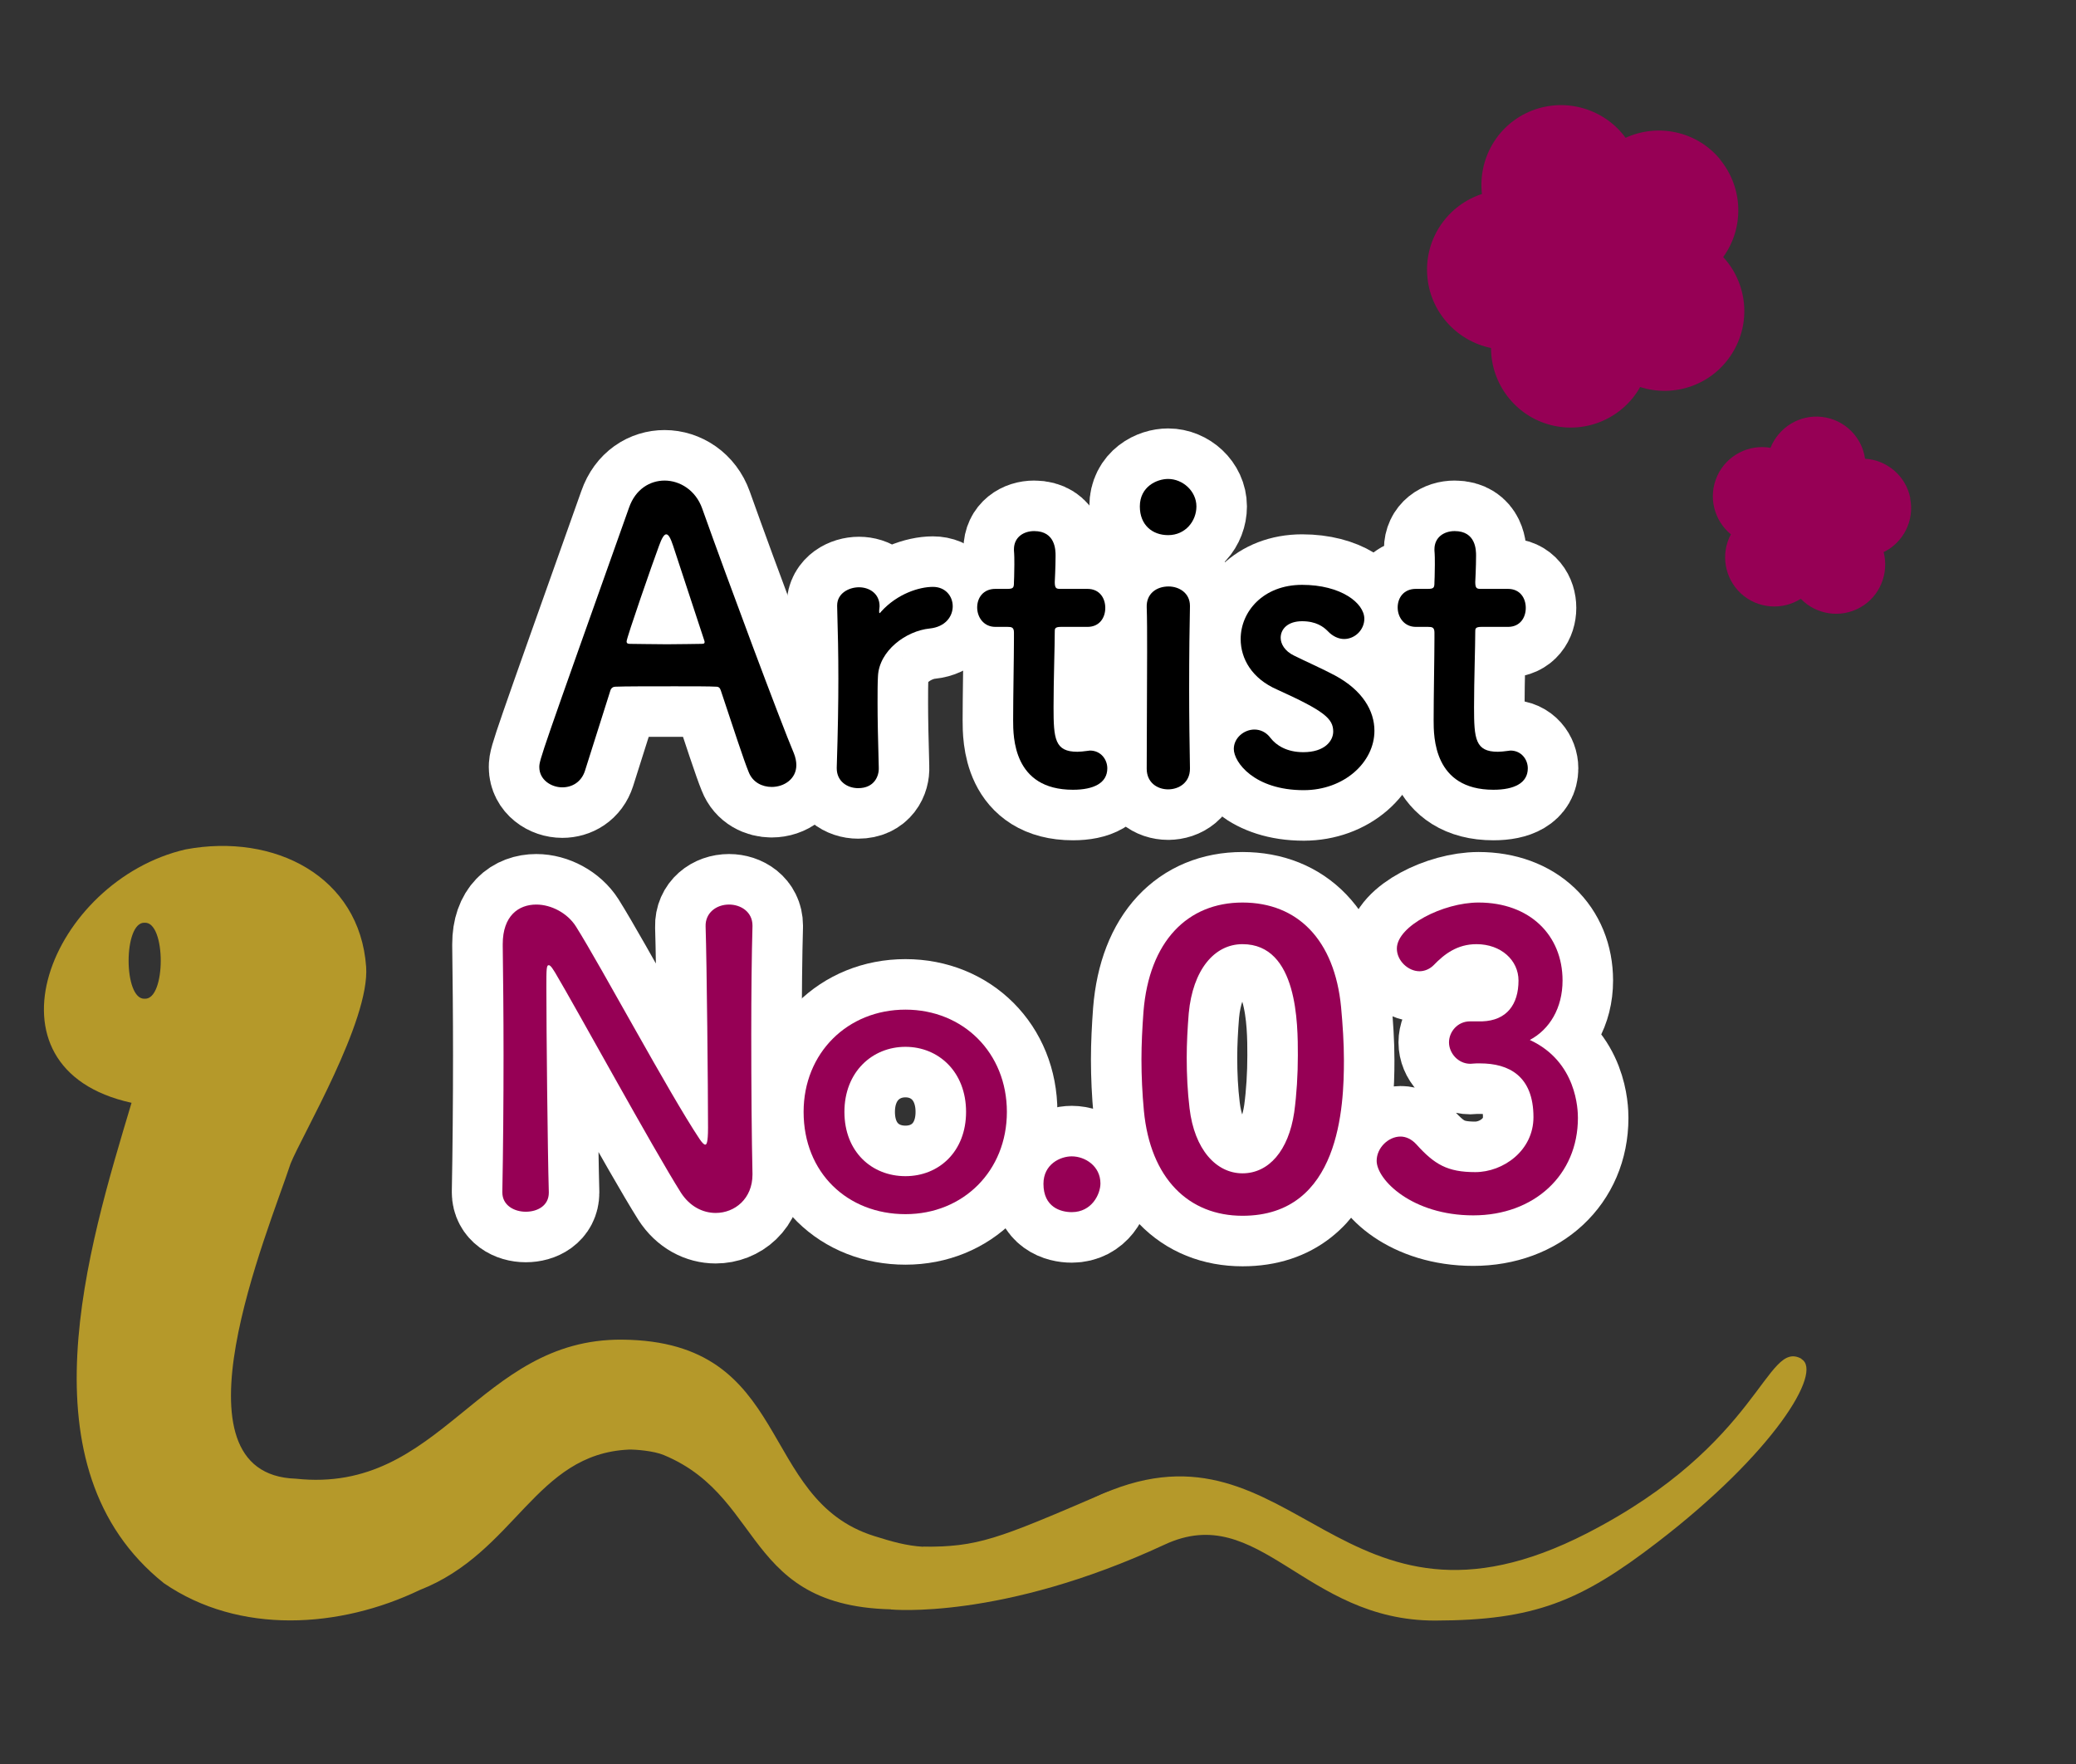
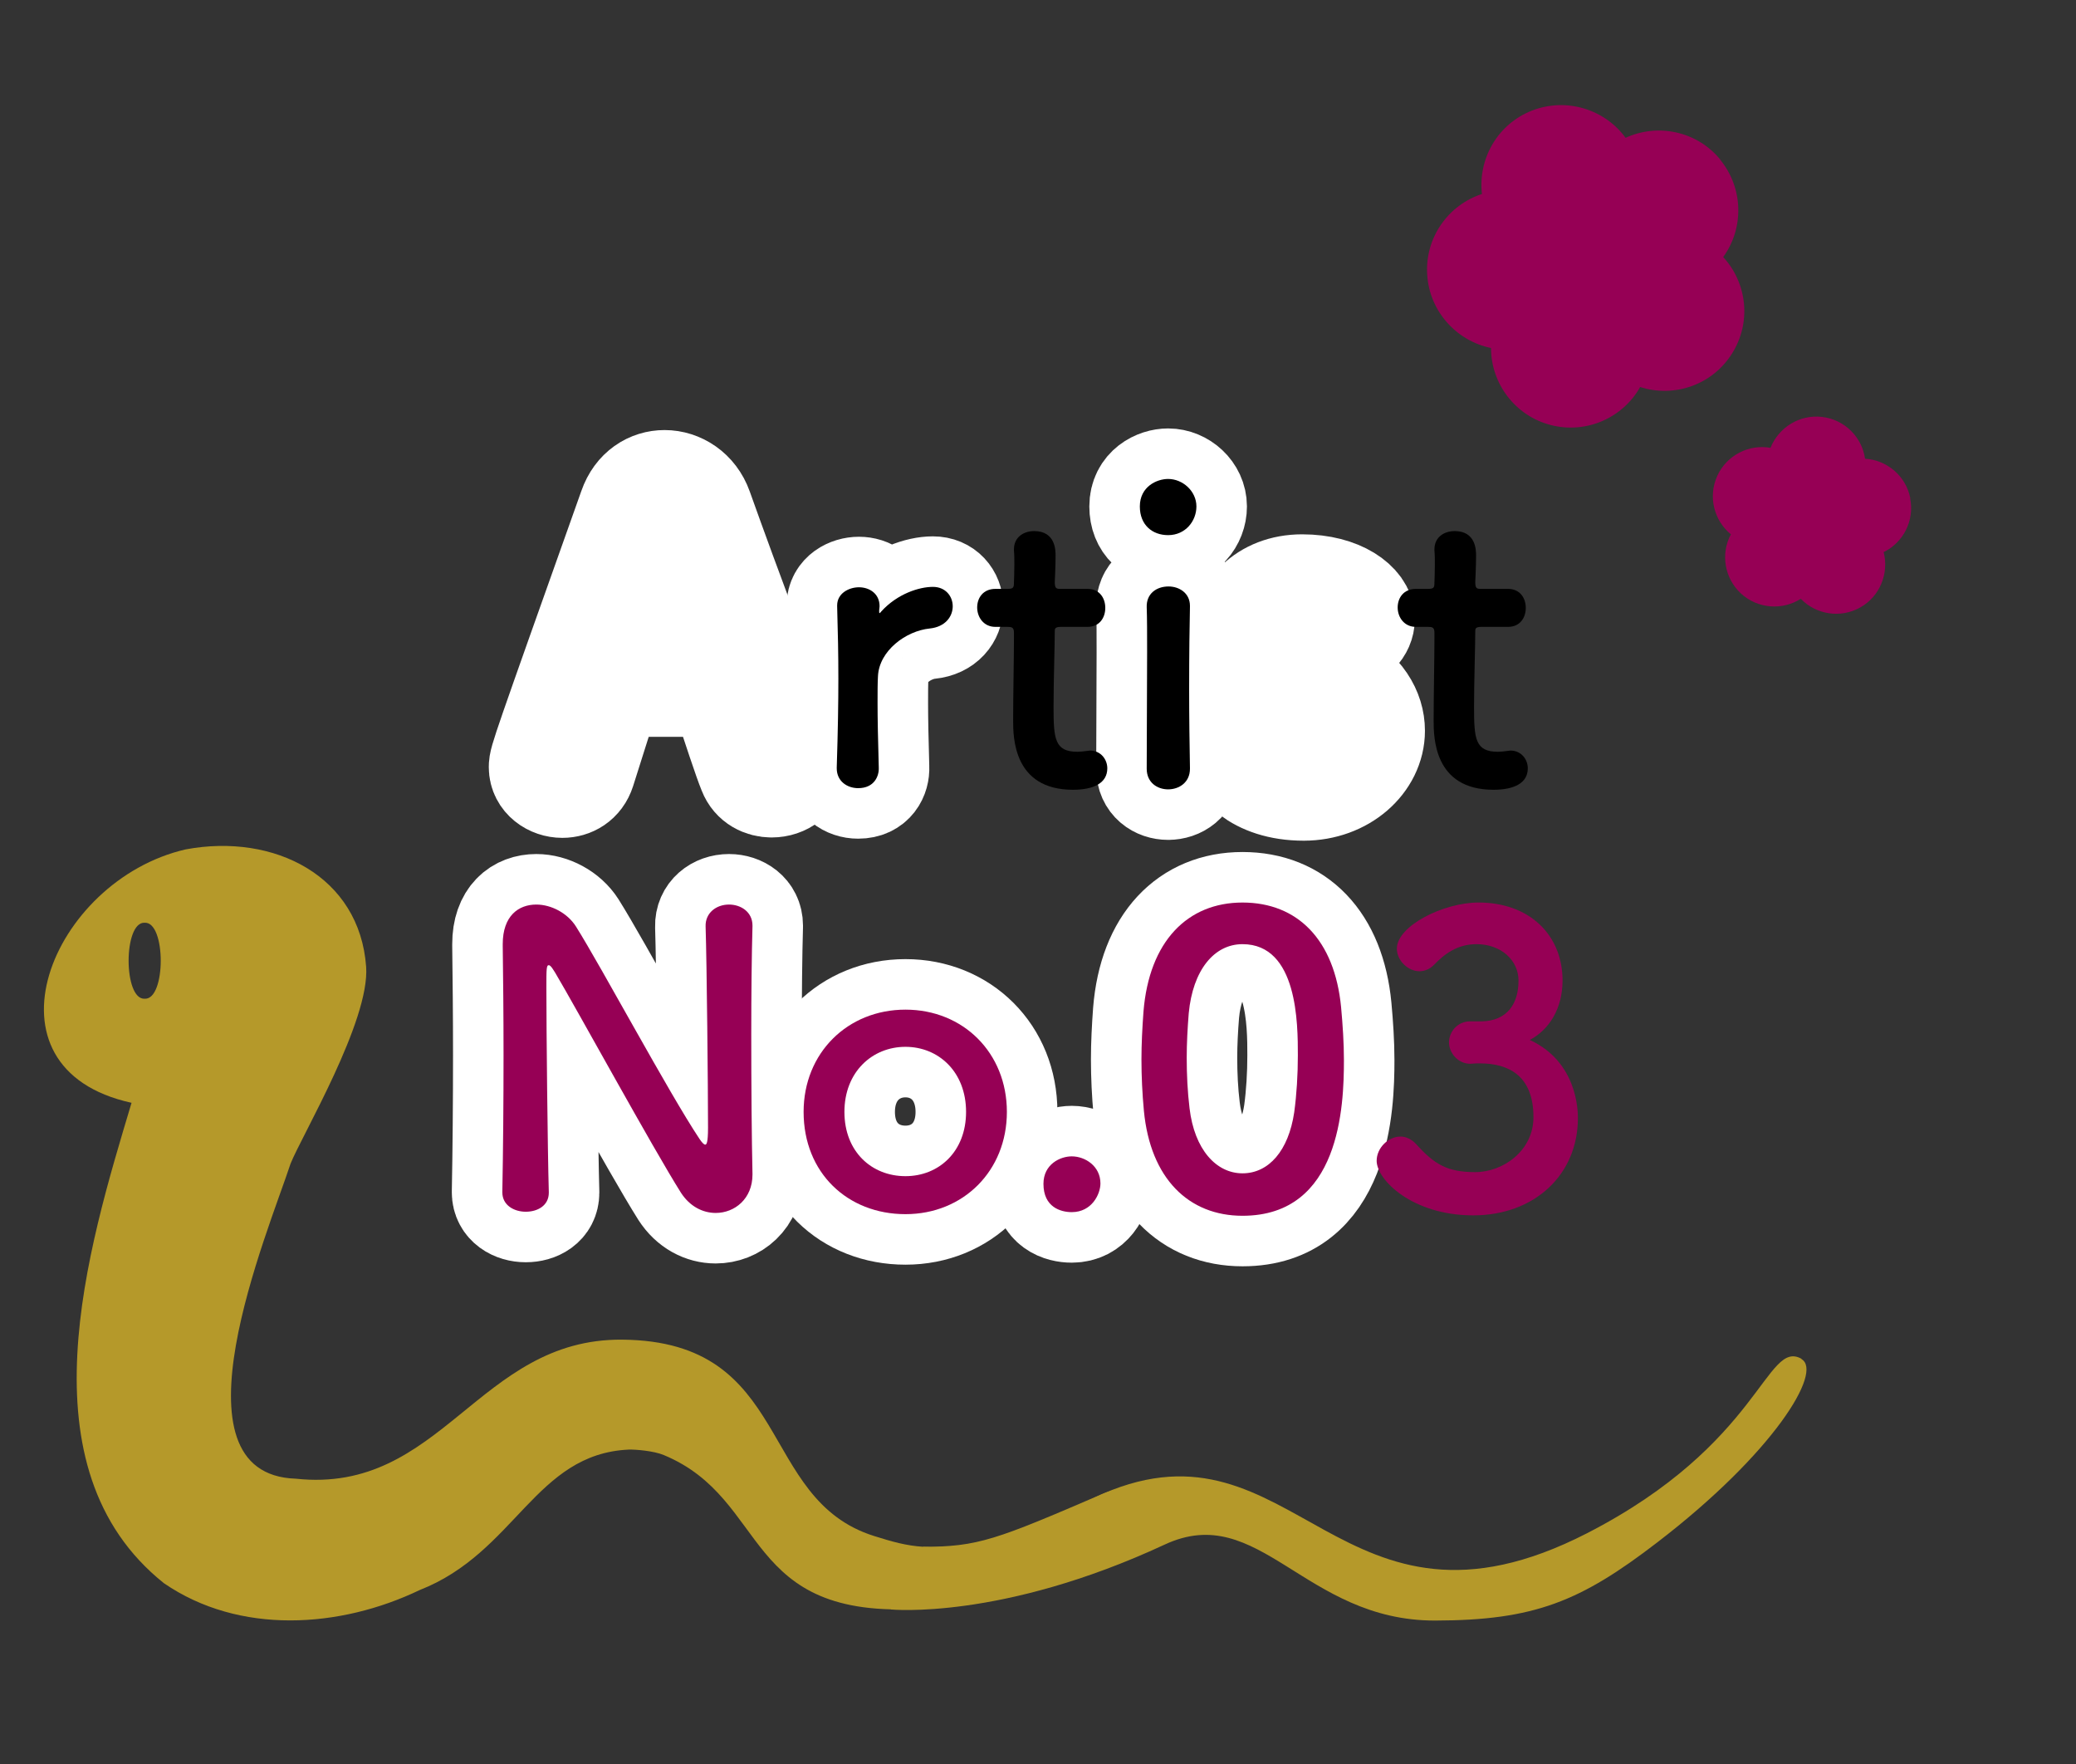
<svg xmlns="http://www.w3.org/2000/svg" viewBox="0 0 102.74 87.29">
  <rect x="0" y="0" width="102.74" height="87.29" fill="#333333" stroke="none" />
  <defs>
    <style>
      .cls-1 {
        fill: none;
        stroke: #fff;
        stroke-linecap: round;
        stroke-linejoin: round;
        stroke-width: 5px;
      }

      .cls-2, .cls-3, .cls-4 {
        stroke-width: 0px;
      }

      .cls-3 {
        fill: #960055;
      }

      .cls-4 {
        fill: #b5992a;
      }
    </style>
  </defs>
  <g id="_レイヤー_3" data-name="レイヤー 3">
    <g>
      <g>
        <path class="cls-1" d="m38.19,38.94c-.46,0-.94-.22-1.14-.74-.24-.58-.76-2.18-1.38-4.04-.04-.12-.1-.18-.22-.18-.32-.02-1.14-.02-2.04-.02-1.2,0-2.54,0-2.96.02-.1,0-.2.06-.24.18-.5,1.58-.96,3.02-1.26,3.98-.18.56-.64.82-1.12.82-.56,0-1.14-.38-1.14-1,0-.36.06-.52,4.44-12.84.32-.92,1.04-1.34,1.76-1.34.76,0,1.54.48,1.86,1.38,1.28,3.6,3.88,10.56,4.54,12.12.08.2.12.4.12.58,0,.68-.6,1.08-1.22,1.08Zm-3.34-7.26c-.62-1.88-1.22-3.7-1.54-4.68-.12-.36-.22-.56-.34-.56-.1,0-.22.18-.36.58-.3.8-1.6,4.54-1.6,4.72,0,.08.04.12.16.12.4,0,1.14.02,1.84.02s1.42-.02,1.7-.02c.12,0,.16-.02.16-.08,0-.02,0-.06-.02-.1Z" />
        <path class="cls-1" d="m41.41,38.02v-.04c.06-1.9.08-3.22.08-4.4s-.02-2.24-.06-3.58v-.04c0-.6.58-.9,1.08-.9s1.02.3,1.02.94c0,.08-.02.14-.02.2v.08s0,.06.02.06c0,0,.04-.02.08-.08.8-.88,1.88-1.22,2.56-1.22.62,0,.98.46.98.96s-.36,1.02-1.14,1.1c-1.18.12-2.5,1.1-2.56,2.36-.02.36-.02.78-.02,1.32,0,.78.02,1.78.06,3.2.02.42-.22,1.02-1.02,1.02-.54,0-1.06-.34-1.06-.98Z" />
-         <path class="cls-1" d="m52.5,31.02c-.3,0-.3.1-.3.22,0,.74-.06,2.44-.06,3.76,0,1.56.06,2.2,1.18,2.2.14,0,.3-.02.46-.04.06,0,.1-.02.16-.02.54,0,.86.44.86.88,0,.72-.66,1.06-1.7,1.06-2.96,0-2.96-2.62-2.96-3.44,0-1.16.04-3.16.04-4.04v-.3c0-.26-.12-.28-.32-.28h-.6c-.58,0-.9-.48-.9-.96s.3-.92.9-.92h.58c.32,0,.34-.06.34-.34,0,0,.02-.4.02-.86,0-.24,0-.48-.02-.7v-.06c0-.6.48-.9,1-.9,1.06,0,1.06.96,1.06,1.22,0,.54-.04,1.3-.04,1.3,0,.32.08.34.28.34h1.34c.6,0,.88.46.88.94s-.28.94-.88.94h-1.32Z" />
        <path class="cls-1" d="m56.41,25.06c0-.98.84-1.36,1.4-1.36.72,0,1.4.6,1.4,1.36,0,.72-.54,1.42-1.4,1.42-.78,0-1.4-.5-1.4-1.42Zm1.4,14c-.54,0-1.06-.34-1.06-1.02,0-1.66.02-3.94.02-5.76,0-.9,0-1.7-.02-2.24-.02-.66.48-1.02,1.08-1.02.52,0,1.06.32,1.06.96v.04c-.02.82-.04,2.4-.04,4.08,0,1.38.02,2.8.04,3.9v.04c0,.68-.54,1.02-1.08,1.02Z" />
        <path class="cls-1" d="m64.52,39.1c-2.44,0-3.46-1.38-3.46-2.04,0-.54.5-.96,1.02-.96.28,0,.58.12.8.42.28.36.8.7,1.62.7,1.06,0,1.48-.56,1.48-1.02,0-.64-.44-1.02-2.78-2.08-1.24-.54-1.8-1.52-1.8-2.5,0-1.36,1.12-2.68,3.04-2.68s3.08.9,3.08,1.68c0,.54-.46,1-1,1-.26,0-.56-.12-.82-.4-.2-.2-.56-.48-1.26-.48s-1.06.38-1.06.82c0,.3.2.66.66.88.52.26,1.42.66,2.02.98,1.38.74,1.96,1.76,1.96,2.74,0,1.56-1.5,2.94-3.5,2.94Z" />
-         <path class="cls-1" d="m73.31,31.02c-.3,0-.3.1-.3.22,0,.74-.06,2.44-.06,3.76,0,1.56.06,2.2,1.18,2.2.14,0,.3-.02.46-.04.06,0,.1-.02.16-.02.54,0,.86.44.86.88,0,.72-.66,1.06-1.7,1.06-2.96,0-2.96-2.62-2.96-3.44,0-1.16.04-3.16.04-4.04v-.3c0-.26-.12-.28-.32-.28h-.6c-.58,0-.9-.48-.9-.96s.3-.92.9-.92h.58c.32,0,.34-.06.34-.34,0,0,.02-.4.02-.86,0-.24,0-.48-.02-.7v-.06c0-.6.48-.9,1-.9,1.06,0,1.06.96,1.06,1.22,0,.54-.04,1.3-.04,1.3,0,.32.08.34.28.34h1.34c.6,0,.88.46.88.94s-.28.94-.88.94h-1.32Z" />
        <path class="cls-1" d="m24.86,58.98c.04-2.06.06-4.48.06-6.78,0-2-.02-3.9-.04-5.4v-.08c0-1.4.78-1.96,1.66-1.96.74,0,1.54.42,1.96,1.08,1.26,2,4.6,8.24,6.12,10.52.12.18.22.28.28.28s.14-.06.14-.84c0-1.88-.06-8.12-.12-9.96-.02-.66.52-1.08,1.16-1.08.58,0,1.16.36,1.16,1.04v.04c-.04,1.4-.06,3.34-.06,5.34,0,2.54.02,5.16.06,6.9v.04c0,1.2-.88,1.9-1.82,1.9-.64,0-1.28-.32-1.72-1-1.4-2.22-5.14-9.06-6.22-10.88-.08-.12-.22-.38-.32-.38-.12,0-.12.2-.12,1.12,0,2.08.06,7.98.12,10.1v.04c0,.64-.56.94-1.14.94s-1.16-.32-1.16-.96v-.02Z" />
        <path class="cls-1" d="m39.77,55.02c0-2.92,2.18-5.06,5.04-5.06s5.02,2.14,5.02,5.06-2.16,5.06-5.02,5.06-5.04-2.04-5.04-5.06Zm8.04,0c0-1.98-1.36-3.22-3-3.22s-3.02,1.24-3.02,3.22,1.36,3.18,3.02,3.18,3-1.22,3-3.18Z" />
        <path class="cls-1" d="m53.04,59.98c-.54,0-1.4-.24-1.4-1.4,0-.98.84-1.36,1.4-1.36.66,0,1.42.48,1.42,1.34,0,.52-.42,1.42-1.42,1.42Z" />
        <path class="cls-1" d="m56.61,54.96c-.08-.86-.12-1.7-.12-2.54,0-.76.04-1.54.1-2.36.28-3.48,2.18-5.4,4.9-5.4s4.56,1.84,4.88,5.18c.08.88.14,1.76.14,2.62,0,2.26-.18,7.7-5.02,7.7-2.66,0-4.56-1.84-4.88-5.2Zm7.44.08c.12-.88.18-1.86.18-2.82,0-1.54,0-5.5-2.74-5.5-1.4,0-2.46,1.28-2.66,3.42-.06.74-.1,1.48-.1,2.2,0,.84.04,1.68.14,2.5.24,2.04,1.32,3.22,2.62,3.22s2.28-1.12,2.56-3.02Z" />
-         <path class="cls-1" d="m73.35,50.54c1.22-.04,1.8-.84,1.8-2.02,0-1-.86-1.8-2.08-1.8-.96,0-1.6.5-2.12,1.04-.2.2-.46.3-.7.3-.56,0-1.12-.52-1.12-1.12,0-1.12,2.3-2.28,4.04-2.28,2.54,0,4.16,1.62,4.16,3.86,0,1.36-.64,2.42-1.62,2.94,2.34,1.08,2.38,3.48,2.38,3.86,0,2.82-2.16,4.82-5.18,4.82s-4.78-1.76-4.78-2.7c0-.64.58-1.2,1.18-1.2.26,0,.54.12.78.38.9,1,1.54,1.38,2.92,1.38s2.88-1.06,2.88-2.72c0-2.04-1.22-2.66-2.64-2.66h-.18c-.12,0-.22.02-.3.02-.62,0-1.06-.54-1.06-1.06s.42-1.04,1.04-1.04h.6Z" />
      </g>
      <g>
-         <path class="cls-2" d="m38.19,38.94c-.46,0-.94-.22-1.14-.74-.24-.58-.76-2.18-1.38-4.04-.04-.12-.1-.18-.22-.18-.32-.02-1.14-.02-2.04-.02-1.2,0-2.54,0-2.96.02-.1,0-.2.06-.24.18-.5,1.58-.96,3.02-1.26,3.98-.18.56-.64.82-1.12.82-.56,0-1.14-.38-1.14-1,0-.36.06-.52,4.44-12.84.32-.92,1.04-1.34,1.76-1.34.76,0,1.54.48,1.86,1.38,1.28,3.6,3.88,10.56,4.54,12.12.08.2.12.4.12.58,0,.68-.6,1.08-1.22,1.08Zm-3.34-7.26c-.62-1.88-1.22-3.7-1.54-4.68-.12-.36-.22-.56-.34-.56-.1,0-.22.18-.36.58-.3.8-1.6,4.54-1.6,4.72,0,.08.04.12.16.12.4,0,1.14.02,1.84.02s1.42-.02,1.7-.02c.12,0,.16-.02.16-.08,0-.02,0-.06-.02-.1Z" />
        <path class="cls-2" d="m41.41,38.02v-.04c.06-1.9.08-3.22.08-4.4s-.02-2.24-.06-3.58v-.04c0-.6.58-.9,1.08-.9s1.02.3,1.02.94c0,.08-.02.14-.02.2v.08s0,.06.02.06c0,0,.04-.02.08-.08.8-.88,1.88-1.22,2.56-1.22.62,0,.98.46.98.96s-.36,1.02-1.14,1.1c-1.18.12-2.5,1.1-2.56,2.36-.02.36-.02.78-.02,1.32,0,.78.02,1.78.06,3.2.02.42-.22,1.02-1.02,1.02-.54,0-1.06-.34-1.06-.98Z" />
        <path class="cls-2" d="m52.5,31.02c-.3,0-.3.1-.3.22,0,.74-.06,2.44-.06,3.76,0,1.56.06,2.2,1.18,2.2.14,0,.3-.02.46-.04.06,0,.1-.02.16-.02.54,0,.86.44.86.88,0,.72-.66,1.06-1.7,1.06-2.96,0-2.96-2.62-2.96-3.44,0-1.16.04-3.16.04-4.04v-.3c0-.26-.12-.28-.32-.28h-.6c-.58,0-.9-.48-.9-.96s.3-.92.9-.92h.58c.32,0,.34-.06.34-.34,0,0,.02-.4.02-.86,0-.24,0-.48-.02-.7v-.06c0-.6.48-.9,1-.9,1.06,0,1.06.96,1.06,1.22,0,.54-.04,1.3-.04,1.3,0,.32.08.34.28.34h1.34c.6,0,.88.46.88.94s-.28.94-.88.94h-1.32Z" />
        <path class="cls-2" d="m56.41,25.06c0-.98.84-1.36,1.4-1.36.72,0,1.4.6,1.4,1.36,0,.72-.54,1.42-1.4,1.42-.78,0-1.4-.5-1.4-1.42Zm1.4,14c-.54,0-1.06-.34-1.06-1.02,0-1.66.02-3.94.02-5.76,0-.9,0-1.7-.02-2.24-.02-.66.48-1.02,1.08-1.02.52,0,1.06.32,1.06.96v.04c-.02.82-.04,2.4-.04,4.08,0,1.38.02,2.8.04,3.9v.04c0,.68-.54,1.02-1.08,1.02Z" />
-         <path class="cls-2" d="m64.52,39.1c-2.44,0-3.46-1.38-3.46-2.04,0-.54.5-.96,1.02-.96.28,0,.58.12.8.42.28.36.8.7,1.62.7,1.06,0,1.48-.56,1.48-1.02,0-.64-.44-1.02-2.78-2.08-1.24-.54-1.8-1.52-1.8-2.5,0-1.36,1.12-2.68,3.04-2.68s3.08.9,3.08,1.68c0,.54-.46,1-1,1-.26,0-.56-.12-.82-.4-.2-.2-.56-.48-1.26-.48s-1.06.38-1.06.82c0,.3.2.66.66.88.52.26,1.42.66,2.02.98,1.38.74,1.96,1.76,1.96,2.74,0,1.56-1.5,2.94-3.5,2.94Z" />
        <path class="cls-2" d="m73.31,31.02c-.3,0-.3.1-.3.22,0,.74-.06,2.44-.06,3.76,0,1.56.06,2.2,1.18,2.2.14,0,.3-.02.46-.04.06,0,.1-.02.16-.02.54,0,.86.44.86.88,0,.72-.66,1.06-1.7,1.06-2.96,0-2.96-2.62-2.96-3.44,0-1.16.04-3.16.04-4.04v-.3c0-.26-.12-.28-.32-.28h-.6c-.58,0-.9-.48-.9-.96s.3-.92.9-.92h.58c.32,0,.34-.06.34-.34,0,0,.02-.4.02-.86,0-.24,0-.48-.02-.7v-.06c0-.6.48-.9,1-.9,1.06,0,1.06.96,1.06,1.22,0,.54-.04,1.3-.04,1.3,0,.32.08.34.28.34h1.34c.6,0,.88.46.88.94s-.28.94-.88.94h-1.32Z" />
        <path class="cls-3" d="m24.86,58.98c.04-2.06.06-4.48.06-6.78,0-2-.02-3.9-.04-5.4v-.08c0-1.4.78-1.96,1.66-1.96.74,0,1.54.42,1.96,1.08,1.26,2,4.6,8.24,6.12,10.52.12.18.22.28.28.28s.14-.06.14-.84c0-1.88-.06-8.12-.12-9.96-.02-.66.52-1.08,1.16-1.08.58,0,1.16.36,1.16,1.04v.04c-.04,1.4-.06,3.34-.06,5.34,0,2.54.02,5.16.06,6.9v.04c0,1.2-.88,1.9-1.82,1.9-.64,0-1.28-.32-1.72-1-1.4-2.22-5.14-9.06-6.22-10.88-.08-.12-.22-.38-.32-.38-.12,0-.12.2-.12,1.12,0,2.08.06,7.98.12,10.1v.04c0,.64-.56.94-1.14.94s-1.16-.32-1.16-.96v-.02Z" />
        <path class="cls-3" d="m39.77,55.02c0-2.92,2.18-5.06,5.04-5.06s5.02,2.14,5.02,5.06-2.16,5.06-5.02,5.06-5.04-2.04-5.04-5.06Zm8.04,0c0-1.98-1.36-3.22-3-3.22s-3.02,1.24-3.02,3.22,1.36,3.18,3.02,3.18,3-1.22,3-3.18Z" />
        <path class="cls-3" d="m53.04,59.98c-.54,0-1.4-.24-1.4-1.4,0-.98.84-1.36,1.4-1.36.66,0,1.42.48,1.42,1.34,0,.52-.42,1.42-1.42,1.42Z" />
        <path class="cls-3" d="m56.61,54.96c-.08-.86-.12-1.7-.12-2.54,0-.76.04-1.54.1-2.36.28-3.48,2.18-5.4,4.9-5.4s4.56,1.84,4.88,5.18c.08.88.14,1.76.14,2.62,0,2.26-.18,7.7-5.02,7.7-2.66,0-4.56-1.84-4.88-5.2Zm7.44.08c.12-.88.18-1.86.18-2.82,0-1.54,0-5.5-2.74-5.5-1.4,0-2.46,1.28-2.66,3.42-.06.74-.1,1.48-.1,2.2,0,.84.04,1.68.14,2.5.24,2.04,1.32,3.22,2.62,3.22s2.28-1.12,2.56-3.02Z" />
        <path class="cls-3" d="m73.35,50.54c1.22-.04,1.8-.84,1.8-2.02,0-1-.86-1.8-2.08-1.8-.96,0-1.6.5-2.12,1.04-.2.2-.46.3-.7.3-.56,0-1.12-.52-1.12-1.12,0-1.12,2.3-2.28,4.04-2.28,2.54,0,4.16,1.62,4.16,3.86,0,1.36-.64,2.42-1.62,2.94,2.34,1.08,2.38,3.48,2.38,3.86,0,2.82-2.16,4.82-5.18,4.82s-4.78-1.76-4.78-2.7c0-.64.58-1.2,1.18-1.2.26,0,.54.12.78.38.9,1,1.54,1.38,2.92,1.38s2.88-1.06,2.88-2.72c0-2.04-1.22-2.66-2.64-2.66h-.18c-.12,0-.22.02-.3.02-.62,0-1.06-.54-1.06-1.06s.42-1.04,1.04-1.04h.6Z" />
      </g>
    </g>
  </g>
  <g id="base">
    <g>
      <path class="cls-4" d="m56.04,74.11c-.52-.79-1.41-.23-2.54.34-1.78.9-3,1.53-4.19,1.75-3.33.61-4.28.36-6.04-.19-5.83-1.82-4-9.65-12.48-9.72-7.12-.06-8.92,7.66-16.15,6.88-6.45-.21-1.37-12.21-.26-15.59.55-1.38,3.93-7.07,3.74-9.74-.32-4.47-4.53-6.63-8.93-5.81-6.66,1.53-10.46,10.84-2.68,12.54-2.16,7.21-5.53,18.07,1.6,23.77,3.74,2.57,8.72,2.23,12.66.34,4.75-1.86,5.71-6.74,10.35-6.95.32-.01,1.23.06,1.73.27,5.3,2.2,3.79,8.18,12.79,7.6,4.32-.28,4.51-.61,7.27-2.36,1.88-1.19,3.54-2.08,3.16-3.13ZM7.16,49.42c-1.06.06-1.06-3.82,0-3.76,1.06-.06,1.06,3.82,0,3.76Z" />
      <path class="cls-4" d="m89.16,67.24c-1.77-1-1.99,4.2-10.62,8.63-12.24,6.28-14.45-6.06-23.95-1.96-5.29,2.28-6.19,2.63-8.9,2.63-.7,1.66-1.61,3.1-1.61,3.1,0,0,5.47.55,13.56-3.21,4.68-2.18,6.91,3.77,13.38,3.76,4.91-.01,7.19-.94,11-3.87,5.76-4.42,8.22-8.46,7.13-9.07Z" />
    </g>
    <path class="cls-3" d="m85.14,7.9c-1.16-1.42-3.11-1.81-4.69-1.08-1.03-1.41-2.92-2.01-4.63-1.35-1.71.67-2.68,2.39-2.48,4.13-1.66.54-2.82,2.15-2.71,3.98.11,1.83,1.45,3.29,3.16,3.64,0,1.75,1.18,3.35,2.95,3.81,1.77.46,3.58-.36,4.43-1.88,1.67.54,3.55-.09,4.53-1.63.99-1.54.77-3.51-.42-4.8,1.03-1.42,1.01-3.4-.15-4.82Z" />
    <path class="cls-3" d="m94.54,24.65c-.22-1.11-1.17-1.89-2.24-1.95-.15-1.07-1.01-1.94-2.13-2.07s-2.15.53-2.55,1.53c-1.06-.19-2.16.36-2.63,1.38-.47,1.03-.17,2.21.67,2.9-.51.95-.33,2.16.5,2.93.83.76,2.05.84,2.96.26.75.78,1.96.98,2.94.43.98-.55,1.43-1.69,1.16-2.74.97-.47,1.54-1.56,1.31-2.67Z" />
  </g>
</svg>